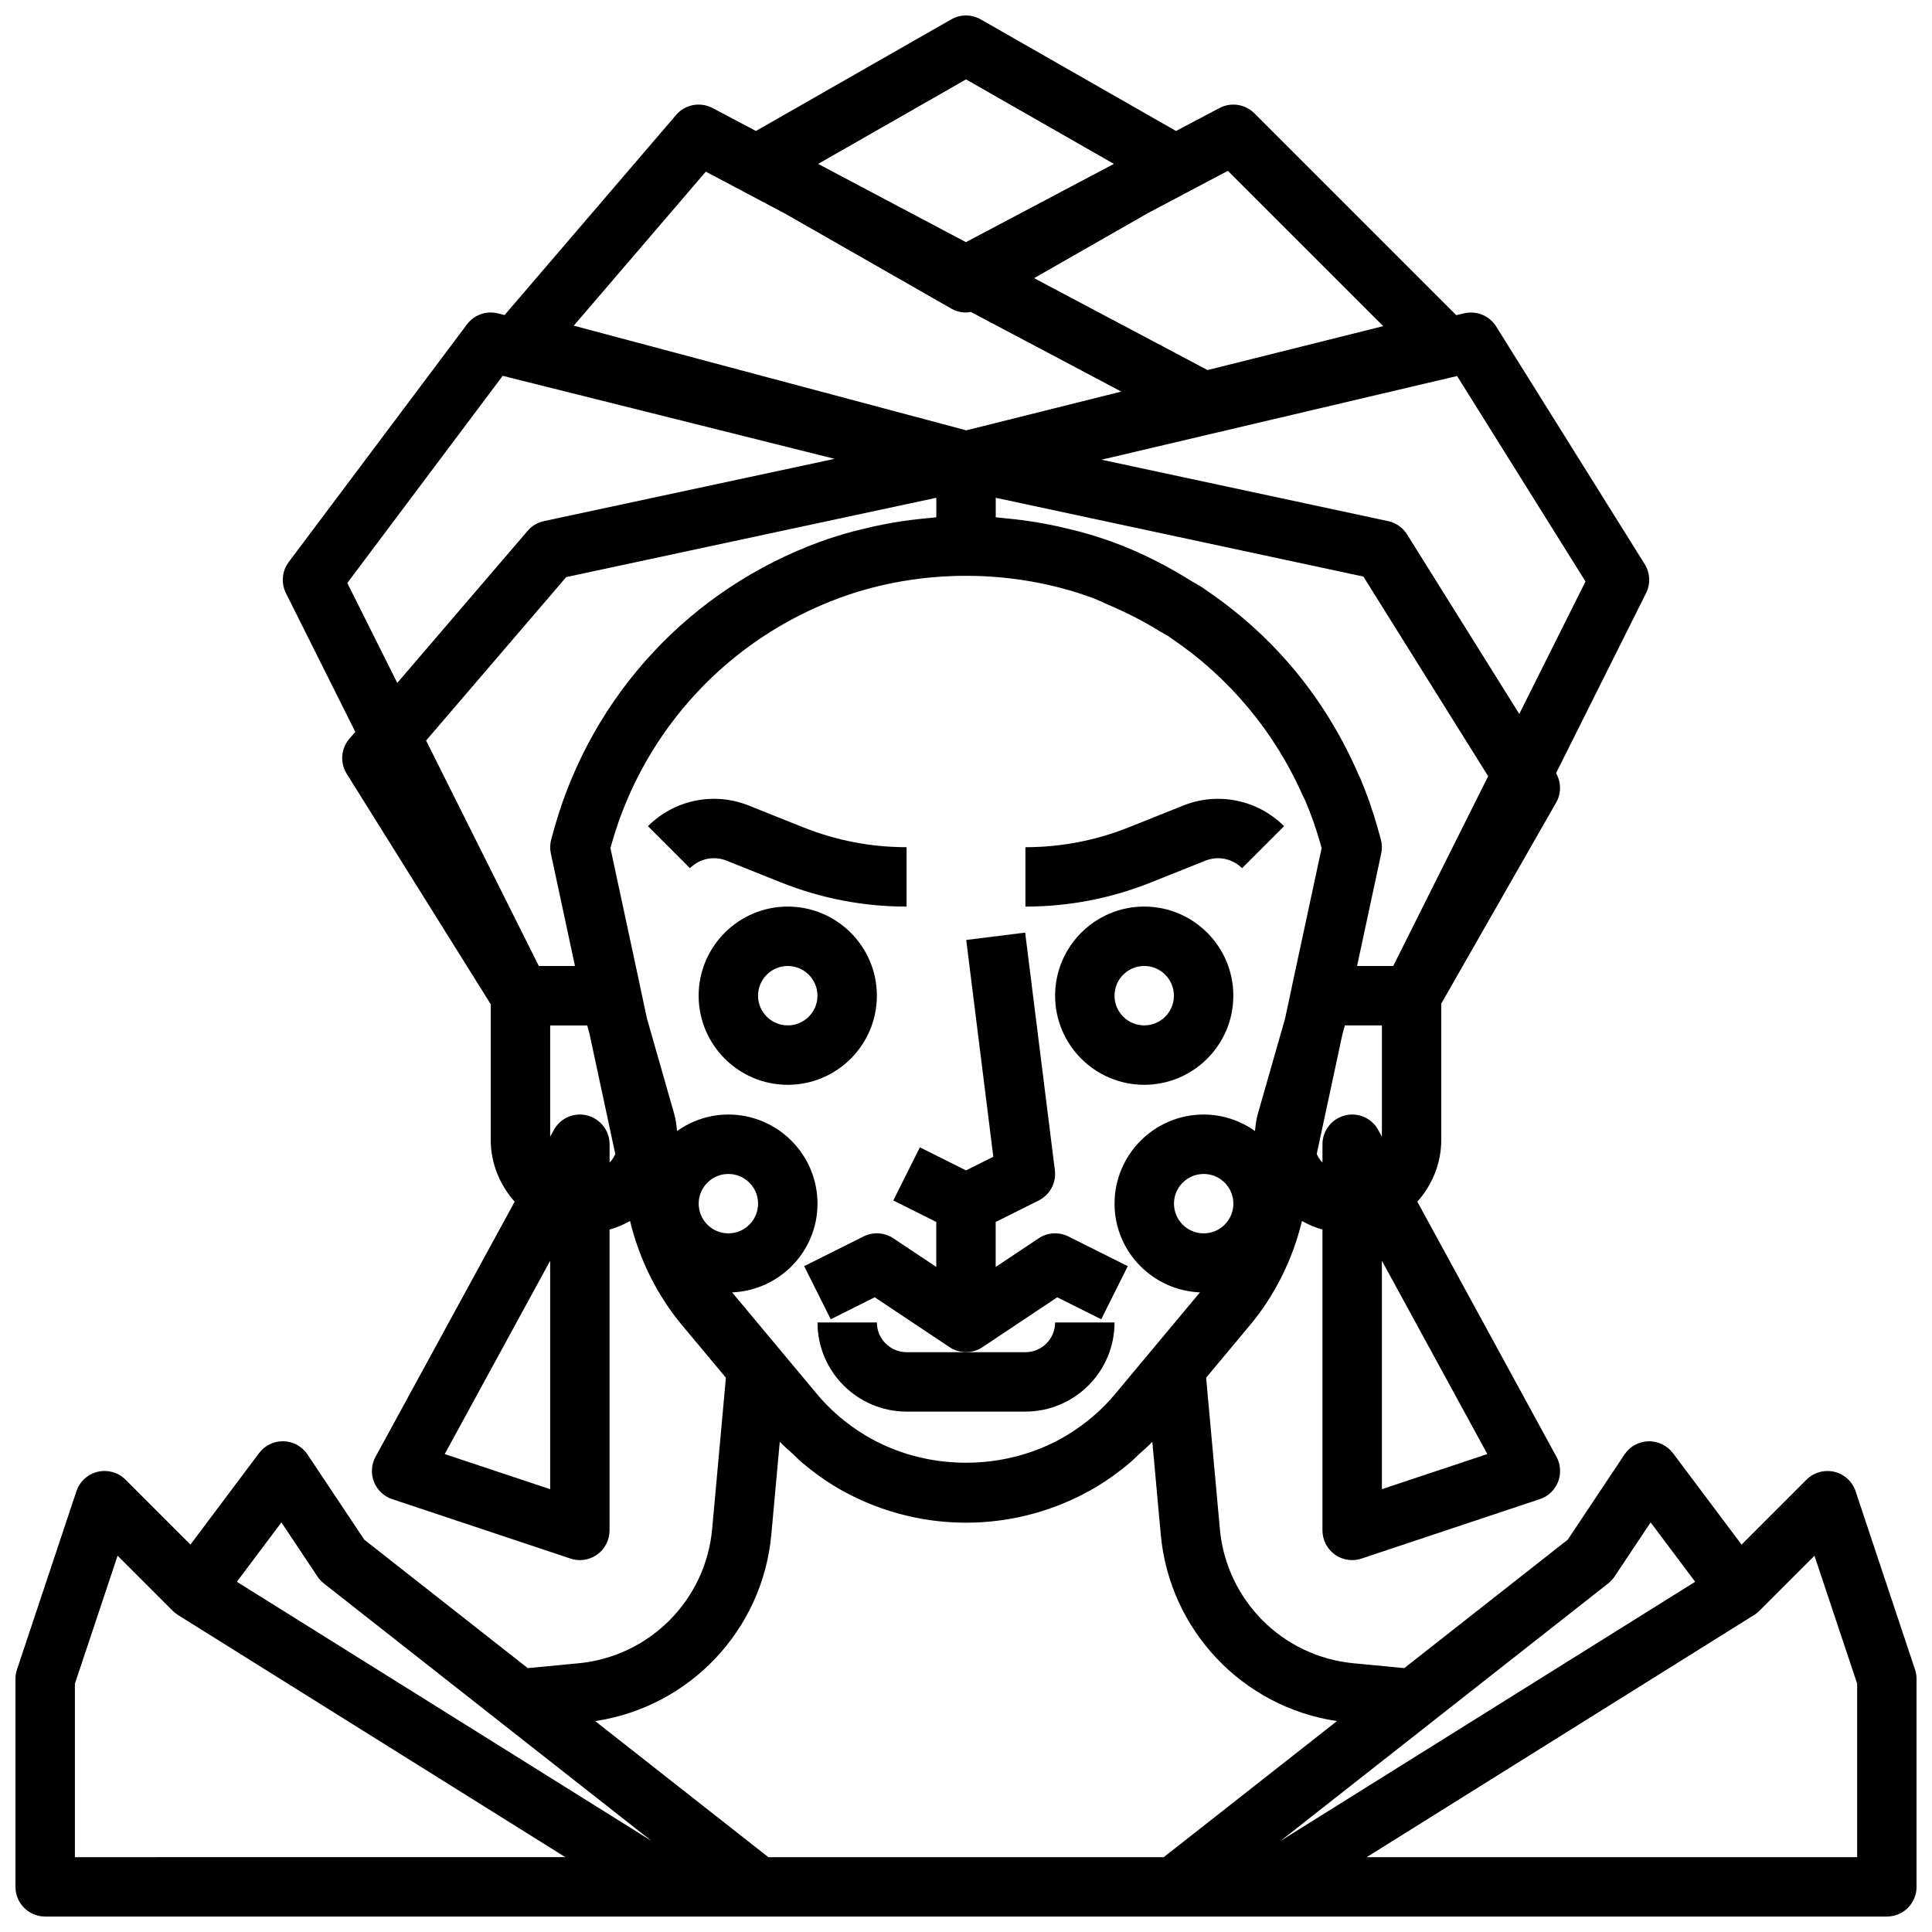
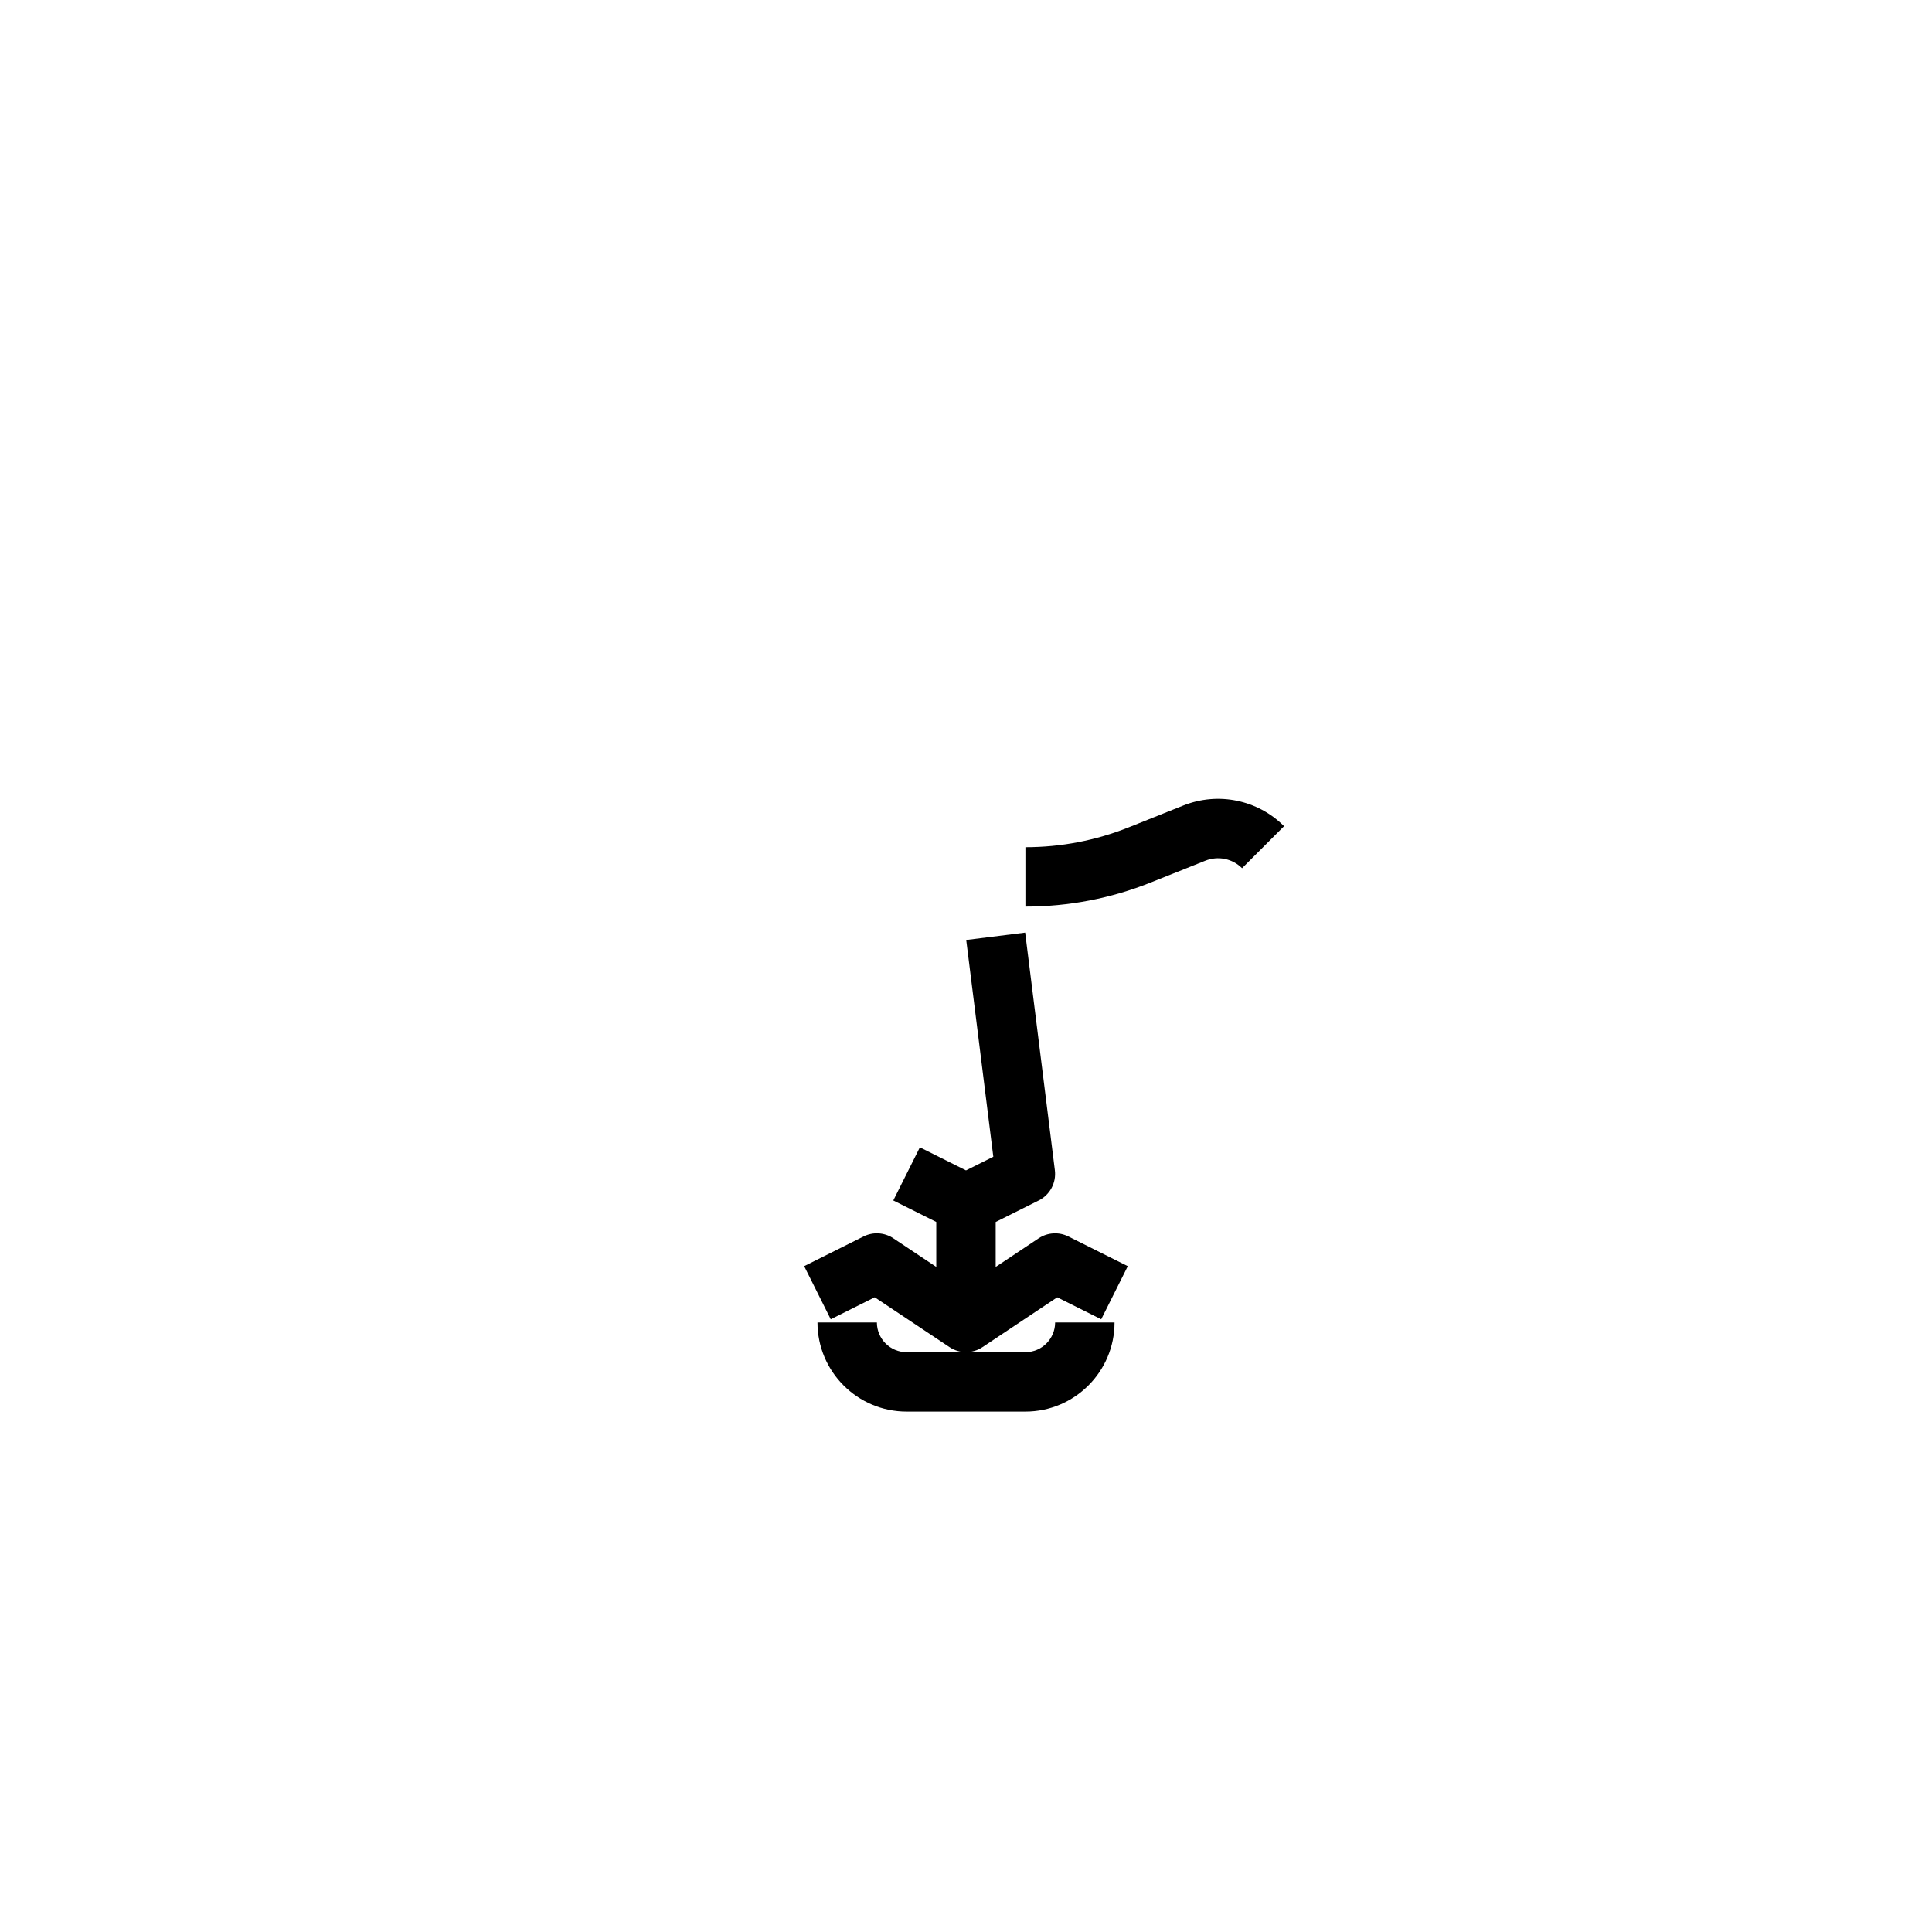
<svg xmlns="http://www.w3.org/2000/svg" width="800px" height="800px" version="1.1" viewBox="144 144 512 512">
  <defs>
    <clipPath id="a">
      <path d="m148.09 148.09h503.81v503.81h-503.81z" />
    </clipPath>
  </defs>
  <path d="m463.43 372.09c3.375-1.344 7.172-0.555 9.727 1.992l11.133-11.133c-7.004-7.012-17.496-9.156-26.699-5.481l-14.398 5.758c-8.777 3.512-18.008 5.289-27.449 5.289v15.742c11.453 0 22.656-2.16 33.285-6.41z" />
-   <path d="m447.23 384.25c-13.023 0-23.617 10.594-23.617 23.617 0 13.023 10.594 23.617 23.617 23.617 13.023 0 23.617-10.594 23.617-23.617 0-13.023-10.594-23.617-23.617-23.617zm0 31.488c-4.344 0-7.871-3.527-7.871-7.871s3.527-7.871 7.871-7.871 7.871 3.527 7.871 7.871-3.527 7.871-7.871 7.871z" />
-   <path d="m336.57 372.09 14.398 5.758c10.629 4.25 21.832 6.41 33.285 6.41v-15.742c-9.441 0-18.672-1.777-27.445-5.289l-14.398-5.758c-9.219-3.676-19.688-1.531-26.699 5.481l11.133 11.133c2.543-2.555 6.344-3.348 9.727-1.992z" />
-   <path d="m376.38 407.87c0-13.023-10.594-23.617-23.617-23.617s-23.617 10.594-23.617 23.617c0 13.023 10.594 23.617 23.617 23.617s23.617-10.594 23.617-23.617zm-23.617 7.871c-4.344 0-7.871-3.527-7.871-7.871s3.527-7.871 7.871-7.871 7.871 3.527 7.871 7.871-3.527 7.871-7.871 7.871z" />
  <path d="m415.74 502.34h-31.484c-4.344 0-7.871-3.527-7.871-7.871h-15.742c0 13.023 10.594 23.617 23.617 23.617h31.488c13.023 0 23.617-10.594 23.617-23.617h-15.742c-0.012 4.34-3.539 7.871-7.883 7.871z" />
  <path d="m424.18 487.8 11.652 5.828 7.043-14.082-15.742-7.871c-2.527-1.262-5.543-1.07-7.887 0.492l-11.379 7.582v-11.91l11.395-5.695c2.984-1.492 4.703-4.703 4.289-8.02l-7.871-62.977-15.621 1.953 7.18 57.449-7.242 3.617-12.223-6.113-7.043 14.082 11.391 5.699v11.91l-11.379-7.582c-2.352-1.562-5.352-1.754-7.887-0.492l-15.742 7.871 7.043 14.082 11.652-5.828 19.82 13.207c1.32 0.891 2.844 1.328 4.367 1.328s3.043-0.438 4.367-1.32z" />
  <g clip-path="url(#a)">
-     <path d="m651.5 586.44-15.742-47.23c-0.859-2.59-3-4.543-5.656-5.172-2.66-0.613-5.449 0.176-7.371 2.098l-17.199 17.199-18.172-24.227c-1.527-2.047-4.031-3.199-6.516-3.156-2.559 0.078-4.922 1.375-6.336 3.504l-15.043 22.574-43.32 34.039-13.391-1.281c-18.859-1.762-33.777-16.734-35.477-35.617l-3.641-40.07 11.691-14.004c6.594-7.93 11.262-17.422 13.707-27.516 1.715 0.965 3.519 1.734 5.43 2.266v79.723c0 2.527 1.215 4.906 3.266 6.387 1.363 0.977 2.977 1.484 4.609 1.484 0.84 0 1.676-0.129 2.492-0.406l47.23-15.742c2.207-0.73 3.981-2.414 4.836-4.582 0.852-2.168 0.699-4.606-0.414-6.648l-36.871-67.602c3.894-4.383 6.34-10.09 6.34-16.402v-36.094l30.449-53.289c1.383-2.418 1.344-5.371-0.027-7.785l23.852-47.703c1.223-2.453 1.082-5.367-0.367-7.695l-39.359-62.977c-1.785-2.859-5.152-4.227-8.48-3.488l-2.102 0.496-53.5-53.5c-2.445-2.445-6.203-3.004-9.25-1.391l-11.504 6.082-51.758-29.578c-2.414-1.383-5.398-1.383-7.809 0l-51.766 29.578-11.496-6.086c-3.25-1.707-7.273-0.969-9.656 1.836l-45.457 53.031-1.77-0.441c-3.043-0.785-6.305 0.375-8.203 2.914l-47.23 62.977c-1.793 2.383-2.074 5.574-0.746 8.242l18.383 36.762-1.566 1.828c-2.246 2.606-2.527 6.371-0.699 9.293l38.16 61.059v35.93c0 6.312 2.445 12.02 6.344 16.402l-36.871 67.602c-1.113 2.043-1.27 4.481-0.414 6.648 0.852 2.168 2.629 3.852 4.836 4.582l47.23 15.742c0.812 0.277 1.652 0.406 2.492 0.406 1.629 0 3.242-0.508 4.606-1.484 2.051-1.48 3.266-3.856 3.266-6.387v-79.723c1.91-0.531 3.715-1.297 5.43-2.266 2.445 10.082 7.113 19.582 13.711 27.523l11.691 14.004-3.641 40.07c-1.699 18.871-16.621 33.848-35.492 35.617l-13.375 1.273-43.324-34.039-15.043-22.57c-1.414-2.129-3.773-3.43-6.336-3.508-2.559-0.078-4.988 1.105-6.512 3.152l-18.172 24.227-17.199-17.199c-1.93-1.922-4.719-2.715-7.371-2.098-2.66 0.629-4.797 2.582-5.656 5.172l-15.742 47.23c-0.273 0.809-0.41 1.648-0.41 2.492v55.105c0 4.352 3.519 7.871 7.871 7.871h488.07c4.352 0 7.871-3.519 7.871-7.871v-55.105c0-0.844-0.137-1.684-0.406-2.488zm-81.32-22.809c0.652-0.516 1.223-1.129 1.684-1.82l9.57-14.359 11.801 15.734-109.86 68.66 22.164-17.418 17.867-14.031c0.012-0.008 0.016-0.02 0.027-0.031zm-143.52-39.23c-16.098 9.656-37.223 9.648-53.289 0.008-5.106-3.082-9.508-6.863-13.145-11.301l-22.215-26.613c12.559-0.527 22.633-10.832 22.633-23.516 0-13.023-10.594-23.617-23.617-23.617-5.07 0-9.746 1.641-13.598 4.371-0.145-1.5-0.316-3-0.742-4.484l-7.234-25.328-1.754-8.176c-0.004-0.027 0.008-0.051 0-0.078l-7.926-36.906 0.414-1.469c4.203-14.77 11.961-28.488 22.449-39.707 10.355-11.172 23.508-19.879 38.016-25.199 21.172-7.719 45.539-7.719 66.711 0 1.547 0.562 2.992 1.316 4.5 1.953 4.707 2 9.246 4.316 13.57 7 0.828 0.516 1.719 0.938 2.527 1.477 0.188 0.125 0.352 0.277 0.539 0.402 15.234 10.297 27.32 24.762 34.766 41.664 0.219 0.496 0.504 0.957 0.715 1.457 1.488 3.539 2.777 7.184 3.844 10.914l0.422 1.508-7.934 36.906c-0.008 0.031 0 0.066-0.004 0.098l-1.754 8.18-7.227 25.293c-0.422 1.488-0.598 2.992-0.742 4.492-3.859-2.731-8.535-4.367-13.602-4.367-13.023 0-23.617 10.594-23.617 23.617 0 12.684 10.074 22.988 22.629 23.516l-22.27 26.684c-3.574 4.363-7.977 8.148-13.066 11.223zm-169.74-184.15 37.133-43.316 98.082-21.02v5.168c-0.551 0.039-1.094 0.125-1.645 0.168-0.422 0.035-0.836 0.09-1.258 0.129-2.652 0.246-5.285 0.59-7.902 1.02-0.699 0.113-1.398 0.238-2.094 0.363-2.375 0.438-4.731 0.957-7.066 1.547-0.734 0.184-1.473 0.348-2.199 0.547-2.941 0.805-5.856 1.695-8.723 2.742-16.844 6.172-32.109 16.289-44.133 29.25-12.168 13.016-21.18 28.965-26.074 46.156l-0.945 3.383c-0.348 1.23-0.383 2.527-0.117 3.773l6.398 29.844h-9.582zm256.3 59.754h-9.582l6.398-29.836c0.27-1.246 0.23-2.543-0.117-3.773l-0.953-3.422c-1.23-4.32-2.731-8.562-4.469-12.703-0.137-0.324-0.324-0.621-0.461-0.945-5.141-11.926-12.266-22.984-21.113-32.453-5.871-6.324-12.531-11.938-19.742-16.781-0.176-0.117-0.332-0.266-0.508-0.383-0.824-0.547-1.727-0.973-2.562-1.496-6.695-4.211-13.793-7.859-21.352-10.613-2.863-1.043-5.773-1.93-8.707-2.734-0.742-0.203-1.492-0.367-2.238-0.555-2.32-0.586-4.66-1.098-7.019-1.535-0.711-0.129-1.418-0.254-2.129-0.371-2.602-0.43-5.227-0.766-7.867-1.016-0.426-0.039-0.848-0.098-1.277-0.133-0.547-0.047-1.09-0.133-1.641-0.168v-5.168l97.426 20.875 33.07 52.914zm-50.234 70.848c-4.344 0-7.871-3.527-7.871-7.871s3.527-7.871 7.871-7.871 7.871 3.527 7.871 7.871c0 4.34-3.531 7.871-7.871 7.871zm-133.83-7.871c0-4.344 3.527-7.871 7.871-7.871s7.871 3.527 7.871 7.871-3.527 7.871-7.871 7.871c-4.34 0-7.871-3.531-7.871-7.871zm181.06 75.668v-60.539l27.945 51.23zm-0.961-95.18c-1.73-3.168-5.375-4.766-8.855-3.859-3.492 0.883-5.93 4.027-5.93 7.625v4.832c-0.176-0.195-0.379-0.355-0.539-0.566-0.395-0.527-0.715-1.09-0.984-1.672l6.875-32.043 0.586-2.039h9.809v29.484zm54.918-145.37-17.551 35.102-29.734-47.578c-1.129-1.805-2.938-3.074-5.019-3.519l-75.969-16.277 94.242-22.18zm-94.777-108.83 41.168 41.16-46.555 11.641-45.965-24.355 30.172-17.242zm-69.387-24.23 39.184 22.395-39.215 20.738-39.164-20.734zm-68.965 24.453 20.996 11.113 44.062 25.18c1.207 0.691 2.559 1.035 3.906 1.035 0.422 0 0.836-0.094 1.254-0.164l32.719 17.32 7.172 3.801-41.082 10.27-104.02-27.738zm-95.004 109.01 41.176-54.902 87.973 21.996-77.043 16.508c-1.684 0.359-3.207 1.262-4.32 2.574l-34.547 40.305zm53.758 240.15-27.945-9.309 27.945-51.23zm15.746-86.582v-4.832c0-3.598-2.438-6.742-5.926-7.625-3.484-0.914-7.125 0.691-8.855 3.859l-0.965 1.762v-29.484h9.809l0.574 2.008 6.879 32.082c-0.27 0.578-0.586 1.141-0.98 1.668-0.156 0.207-0.359 0.367-0.535 0.562zm42.871 98.535 2.231-24.531c1.098 1.184 2.367 2.219 3.555 3.324 0.824 0.766 1.594 1.574 2.465 2.305 2.68 2.242 5.512 4.344 8.586 6.203 10.504 6.297 22.52 9.625 34.758 9.625s24.254-3.328 34.77-9.633c3.07-1.855 5.902-3.953 8.574-6.191 0.859-0.719 1.613-1.516 2.43-2.269 1.203-1.113 2.484-2.164 3.59-3.352l2.231 24.516c2.289 25.422 21.723 45.797 46.695 49.508l-27.855 21.887-18.051 14.172h-104.77l-18.047-14.176-27.855-21.887c24.98-3.719 44.402-24.09 46.691-49.5zm-129.84-3.152 9.57 14.359c0.461 0.691 1.031 1.309 1.684 1.82l46.742 36.734c0.012 0.008 0.016 0.02 0.027 0.031l17.867 14.031 22.164 17.418-109.86-68.66zm-54.73 88.715v-45.957l11.316-33.934 14.605 14.605c0.422 0.422 0.883 0.793 1.391 1.105l102.67 64.18zm472.32 0h-129.98l102.67-64.176c0.508-0.316 0.969-0.684 1.391-1.105l14.605-14.605 11.316 33.93z" />
-   </g>
+     </g>
</svg>